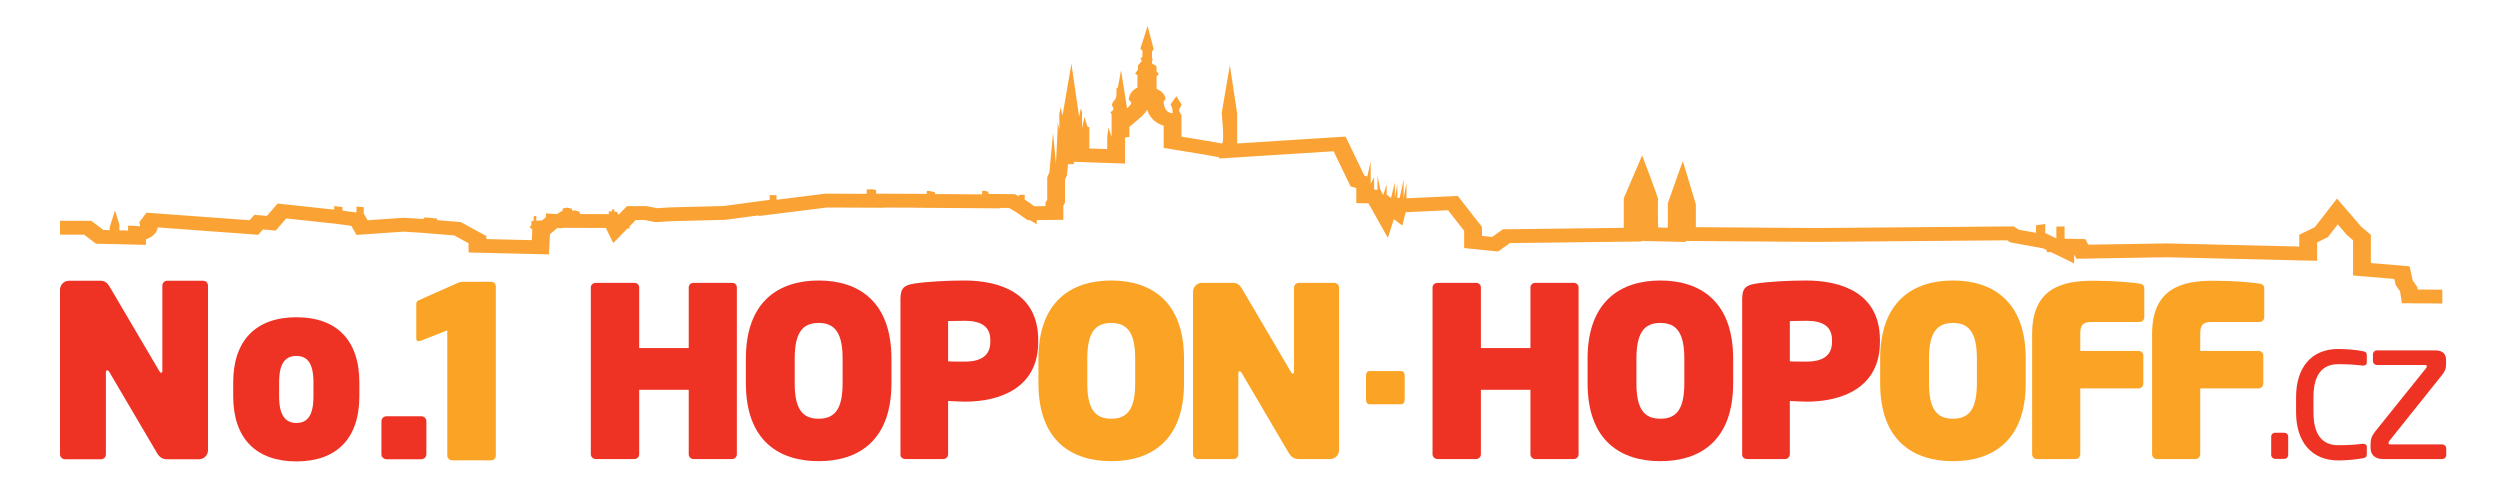
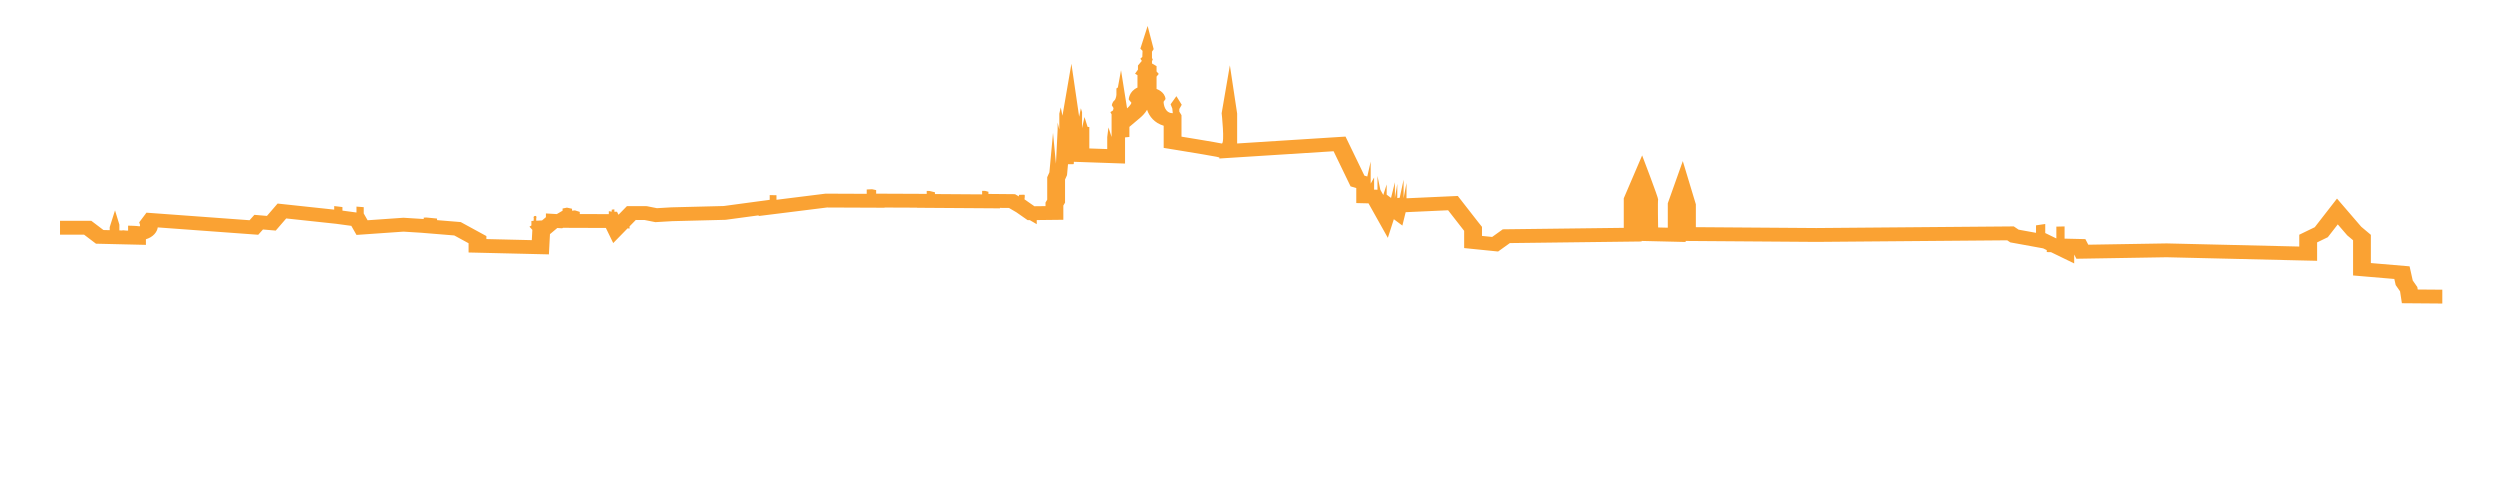
<svg xmlns="http://www.w3.org/2000/svg" xmlns:xlink="http://www.w3.org/1999/xlink" version="1.1" id="Layer_1" x="0px" y="0px" width="727.423px" height="139.028px" viewBox="0 0 727.423 139.028" enable-background="new 0 0 727.423 139.028" xml:space="preserve">
  <g>
    <defs>
      <rect id="SVGID_1_" x="17.462" y="7.554" width="693.175" height="120.474" />
    </defs>
    <clipPath id="SVGID_2_">
      <use xlink:href="#SVGID_1_" overflow="visible" />
    </clipPath>
    <path clip-path="url(#SVGID_2_)" fill="#FAA233" d="M333.764,31.943c0.632,1.931,2.114,3.82,4.832,4.643v3.176v3.273l4.122,0.671   c4.829,0.786,10.308,1.706,11.214,1.898l0.747,0.186h0.109v0.332l5.609-0.357l27.635-1.758l4.117,8.515l0.824,1.704l1.661,0.491   v0.463v3.908l3.564,0.085l5.621,10.03l1.745-5.42l2.485,1.853l0.957-3.893l0.544-0.025l11.806-0.536l4.327,5.55l0.341,0.425v1.485   v3.54l4.516,0.457l2.959,0.3l2.402,0.243l1.782-1.276l1.645-1.177l33.22-0.404l5.102-0.062v-0.16l4.654,0.111l2.815,0.067   l5.345,0.128v-0.301l2.93,0.021l35.057,0.256h0.054h0.05l55.483-0.461l0.887,0.598l1.247,0.227l5.063,0.923l3.256,0.593   l1.054,0.512v0.569l1.233,0.029l6.744,3.272V74.06l0.641,1.229l3.576-0.06l22.672-0.375l38.45,0.908l5.345,0.125v-4.153v-1.204   l2.066-1.003l1.052-0.51l0.641-0.825l2.254-2.902l2.516,2.918l0.225,0.262l0.274,0.232l1.435,1.204v6.631v3.615l4.622,0.392   l7.381,0.625l0.25,1.121l0.144,0.65l0.403,0.58l0.873,1.25l0.53,3.457l4.557,0.035l18.81,0.148v46.586H5.187V68.28h19.274   l2.017,1.531l1.446,1.097l2.018,0.047l1.821,0.043l3.042,0.072l0.595,0.014l1.373,0.034l0.002-0.001l0.34,0.007l5.342,0.125v-1.636   c0.982-0.288,1.847-0.796,2.469-1.476c0.597-0.651,0.879-1.33,0.979-1.969l26.221,1.921l3.013,0.221l1.374-1.535l0.592,0.051   l3.128,0.269l1.751-2.031l1.296-1.502l13.259,1.421l1.262,0.135l0.953,0.129l3.468,0.469l0.001,0.001l1.506,2.639l3.699-0.259   l9.981-0.697l5.1,0.318l4.114,0.336l5.563,0.456l4.156,2.268v2.688l5.029,0.118l13.214,0.312l5.131,0.121l0.209-3.984l0.104-1.963   l0.071-0.003l1.422-1.191l0.638-0.536l1.416,0.085l0.232-0.137l4.872,0.017l7.611,0.026l2.138,4.396l4.196-4.297l0.556,0.089V65.86   l0.918-0.938l0.897-0.919l2.544,0.009l2.329,0.462l0.826,0.165l0.851-0.05l4.048-0.238l15.163-0.382l0.361-0.009l0.357-0.048   l9.275-1.252v0.195l6.009-0.749l13.867-1.731l11.541,0.048l5.214,0.022v-0.059l9.478,0.039v0.034L272,60.493l13.73,0.093   l5.23,0.035v-0.133l2.627,0.024l2.153,1.258l1.769,1.237l1.509,1.054l0.629-0.007l2.012,1.176v-1.197l2.628-0.029l5.114-0.055   v-3.975v-0.161l0.031-0.054l0.465-0.794v-0.873v-5.851l0.347-0.773l0.225-0.505l0.05-0.534l0.241-2.642l1.669-0.023l0.034-0.687   l4.266,0.147l5.21,0.181l5.417,0.187v-4.214v-3.299l0.012-0.104l1.254-0.123v-2.936l3.137-2.652   C332.21,33.885,333.132,33.03,333.764,31.943 M333.925,7.554l-2.113,6.596l0.632,0.645l-0.069,1.776l-0.563,0.502l0.425,0.641   l-1.127,1.346v1.204l-0.846,1.185l0.703,0.418v3.611c-2.535,1.141-2.535,3.493-2.535,3.493l0.776,0.932   c-0.212,0.742-1.266,1.633-1.266,1.633l-1.761-11.101l-0.917,5.022l-0.421,0.276v1.777c0,0-0.071,1.314-0.633,1.762   c-0.564,0.445-0.707,1.356-0.707,1.356l0.496,0.816l-0.142,0.685l-0.772,0.497l0.351,0.639v6.587l-0.915-2.771l-0.352,2.802v3.495   l-5.21-0.18V36.95l-0.495-0.011l-0.914-2.886l-0.703,3.248v-4.699l-0.352-1.098l-0.494,2.453l-2.252-15.41l-2.604,15.125   l-0.493-2.42l-0.422,1.826v4.583l-0.492-2.017v2.119l-0.49,9.845l-0.85-8.958l-1.052,11.493l-0.636,1.416v6.533l-0.495,0.848v1.034   l-3.238,0.036l-2.882-2.014c0,0,0.208-1.256,0-1.321c-0.058-0.017-0.198-0.022-0.375-0.022c-0.488,0-1.247,0.045-1.247,0.045v0.458   l-1.126-0.658l-7.742-0.071v-0.628l-0.916-0.252l-0.914-0.022v1.031l-13.729-0.093v-0.514l-1.55-0.381l-0.844-0.02v0.859   l-14.713-0.062v-1.031l-1.197-0.257l-1.548,0.079v1.257l-11.968-0.05l-14.289,1.783v-1.32l-1.97-0.046v1.376l-13.379,1.805   l-15.273,0.384l-4.161,0.245l-2.951-0.587l-5.774-0.019l-2.463,2.521l-0.423-0.871l-0.774-0.019v-0.688l-0.773,0.099v0.57   l-0.845-0.134v0.862l-8.448-0.029v-0.63l-1.409-0.435l-0.842,0.094v-0.571l-1.482-0.323l-1.269,0.258v0.629l-1.687,0.992   l-3.167-0.189v1.089l-1.128,0.947l-1.69,0.074v-0.631c0,0,0.252-0.759-0.252-0.76c-0.03,0-0.062,0.003-0.099,0.008   c-0.634,0.1-0.353,0.737-0.353,0.737l-0.063,0.685l-0.638,0.044v1.317l-0.565,0.331l0.841,0.936l-0.157,2.992l-13.215-0.313v-0.873   l-7.464-4.072l-6.897-0.565v-0.46l-3.096-0.301l-0.777,0.038v0.4l-5.909-0.368l-10.421,0.728l-1.126-1.974v-1.833l-2.111-0.165   v1.717l-4.085-0.552v-1.034l-2.393-0.284v1.033l-16.472-1.766l-3.101,3.595l-3.657-0.314l-1.406,1.57l-29.994-2.197l-2.114,2.815   c0,0,0.514,1.154,0.075,1.154c-0.023,0-0.048-0.003-0.075-0.009c-0.56-0.126-3.234-0.189-3.234-0.189v1.446l-0.565-0.013   l-0.983-0.093l-0.161,0.066l-0.825-0.02v-1.677l-1.269-4.156l-1.547,4.893v0.874L30.1,66.927l-3.529-2.677H0v74.778h727.424V84.423   l-23.944-0.189l-0.108-0.704l-1.342-1.927l-0.916-4.111l-11.263-0.954V68.33l-2.808-2.362l-7.047-8.185l-6.472,8.327l-4.508,2.186   v3.439l-38.584-0.91l-22.805,0.376l-0.845-1.624l-6.054-0.142v-3.552l-2.394,0.057v3.438l-3.232-1.568v-2.636l-2.685,0.396v2.177   l-5.064-0.922l-1.405-0.948l-57.448,0.476l-35.057-0.255v-6.646l-3.801-12.582l-4.367,12.277v7.105l-2.812-0.067   c0,0-0.146-7.796,0-8.136c0.135-0.341-4.652-12.832-4.652-12.832l-5.347,12.482v8.595l-35.196,0.428l-3.099,2.22l-2.959-0.3v-2.636   l-1.122-1.402l-5.915-7.587l-14.926,0.678v-4.468l-0.848,4.447v-5.387l-1.127,5.246l-0.704,0.098v-4.126l-0.7,4.111v-4.585   l-1.121,4.558l-1.271-0.948v-2.978l-0.988,3.072l-0.849-1.512l-0.842-4.029v4.009l-0.978-0.023v-3.551l-0.992,1.809V47.02   l-0.986,4.332l-0.839-0.248l-5.495-11.362l-31.535,2.006v-8.712l-2.115-14.032l-2.391,13.926c0,0,0.955,8.83,0.039,8.83   c-0.012,0-0.025-0.002-0.039-0.005c-0.988-0.251-11.687-1.993-11.687-1.993v-5.731v-0.518l-0.634-1.045v-0.744l0.703-1.244   l-1.553-2.5l-1.686,2.367l0.492,1.213l0.143,1.38l-0.635-0.073c-2.039-0.507-2.039-3.256-2.039-3.256l0.563-0.789   c-0.216-2.184-2.609-2.927-2.609-2.927v-3.61l0.635-0.787l-0.635-0.702v-1.55l-1.333-0.777v-0.915l0.278,0.007l-0.278-0.751v-1.778   l0.491-0.733L333.925,7.554z" />
  </g>
  <g>
    <defs>
-       <rect id="SVGID_3_" width="727.423" height="139.028" />
-     </defs>
+       </defs>
    <clipPath id="SVGID_4_">
      <use xlink:href="#SVGID_3_" overflow="visible" />
    </clipPath>
    <path clip-path="url(#SVGID_4_)" fill="#EE3224" d="M213.023,133.565h-11.245c-0.758,0-1.38-0.621-1.38-1.38v-18.764h-14.417   v18.764c0,0.759-0.622,1.38-1.38,1.38h-11.245c-0.759,0-1.449-0.621-1.449-1.38V83.619c0-0.76,0.69-1.311,1.449-1.311h11.245   c0.758,0,1.38,0.551,1.38,1.311v17.66h14.417v-17.66c0-0.76,0.622-1.311,1.38-1.311h11.245c0.759,0,1.38,0.551,1.38,1.311v48.566   C214.403,132.944,213.782,133.565,213.023,133.565" />
    <path clip-path="url(#SVGID_4_)" fill="#EE3224" d="M238.203,134.186c-11.451,0-21.179-5.864-21.179-22.696v-7.106   c0-16.833,9.728-22.766,21.179-22.766c11.452,0,21.179,5.933,21.179,22.766v7.106C259.382,128.322,249.655,134.186,238.203,134.186    M245.171,104.383c0-7.382-2.139-10.417-6.968-10.417c-4.829,0-6.968,3.035-6.968,10.417v7.106c0,7.381,2.139,10.348,6.968,10.348   c4.829,0,6.968-2.967,6.968-10.348V104.383z" />
    <path clip-path="url(#SVGID_4_)" fill="#EE3224" d="M280.768,116.871c-1.517,0-3.035-0.139-4.898-0.207v15.521   c0,0.759-0.621,1.38-1.38,1.38h-11.038c-0.759,0-1.448-0.483-1.448-1.241V87.068c0-3.312,1.104-4.07,4.001-4.553   c3.449-0.553,9.658-0.897,14.556-0.897c10.279,0,21.524,3.587,21.524,17.315v0.553   C302.084,113.076,290.701,116.871,280.768,116.871 M288.149,98.933c0-4.001-2.76-5.588-7.382-5.588   c-0.483,0-4.484,0.069-4.898,0.069v11.728c0.345,0.069,4.484,0.069,4.898,0.069c4.829,0,7.382-1.862,7.382-5.726V98.933z" />
    <path clip-path="url(#SVGID_4_)" fill="#FAA324" d="M323.334,134.186c-11.451,0-21.179-5.864-21.179-22.696v-7.106   c0-16.833,9.728-22.766,21.179-22.766c11.452,0,21.179,5.933,21.179,22.766v7.106C344.513,128.322,334.786,134.186,323.334,134.186    M330.302,104.383c0-7.382-2.139-10.417-6.968-10.417c-4.829,0-6.968,3.035-6.968,10.417v7.106c0,7.381,2.139,10.348,6.968,10.348   c4.829,0,6.968-2.967,6.968-10.348V104.383z" />
    <path clip-path="url(#SVGID_4_)" fill="#FAA324" d="M387.077,133.565h-9.244c-1.241,0-2.139-0.552-2.897-1.862l-13.59-23.111   c-0.276-0.482-0.483-0.552-0.69-0.552s-0.345,0.138-0.345,0.621v23.524c0,0.759-0.621,1.38-1.38,1.38h-10.348   c-0.759,0-1.448-0.621-1.448-1.38V84.861c0-1.381,1.172-2.553,2.552-2.553h9.106c1.311,0,2.07,0.758,2.76,2l14.004,23.801   c0.276,0.482,0.414,0.621,0.621,0.621s0.345-0.069,0.345-0.621V83.687c0-0.758,0.621-1.379,1.38-1.379h10.348   c0.76,0,1.38,0.621,1.38,1.379v47.325C389.63,132.392,388.457,133.565,387.077,133.565" />
    <path clip-path="url(#SVGID_4_)" fill="#FAA324" d="M407.75,117.628h-9.32c-0.531,0-0.966-0.551-0.966-1.311v-7.036   c0-0.759,0.435-1.312,0.966-1.312h9.32c0.53,0,0.966,0.553,0.966,1.312v7.036C408.716,117.078,408.28,117.628,407.75,117.628" />
-     <path clip-path="url(#SVGID_4_)" fill="#EE3224" d="M457.938,133.565h-11.244c-0.761,0-1.381-0.621-1.381-1.38v-18.764h-14.418   v18.764c0,0.759-0.621,1.38-1.38,1.38H418.27c-0.759,0-1.448-0.621-1.448-1.38V83.619c0-0.76,0.689-1.311,1.448-1.311h11.245   c0.759,0,1.38,0.551,1.38,1.311v17.66h14.418v-17.66c0-0.76,0.62-1.311,1.381-1.311h11.244c0.759,0,1.38,0.551,1.38,1.311v48.566   C459.317,132.944,458.696,133.565,457.938,133.565" />
    <path clip-path="url(#SVGID_4_)" fill="#EE3224" d="M483.115,134.186c-11.451,0-21.178-5.864-21.178-22.696v-7.106   c0-16.833,9.727-22.766,21.178-22.766c11.452,0,21.181,5.933,21.181,22.766v7.106C504.296,128.322,494.567,134.186,483.115,134.186    M490.084,104.383c0-7.382-2.14-10.417-6.969-10.417s-6.967,3.035-6.967,10.417v7.106c0,7.381,2.138,10.348,6.967,10.348   s6.969-2.967,6.969-10.348V104.383z" />
    <path clip-path="url(#SVGID_4_)" fill="#EE3224" d="M525.681,116.871c-1.518,0-3.036-0.139-4.897-0.207v15.521   c0,0.759-0.621,1.38-1.38,1.38h-11.038c-0.759,0-1.449-0.483-1.449-1.241V87.068c0-3.312,1.104-4.07,4.001-4.553   c3.45-0.553,9.659-0.897,14.557-0.897c10.278,0,21.524,3.587,21.524,17.315v0.553C546.998,113.076,535.615,116.871,525.681,116.871    M533.063,98.933c0-4.001-2.76-5.588-7.382-5.588c-0.482,0-4.483,0.069-4.897,0.069v11.728c0.344,0.069,4.483,0.069,4.897,0.069   c4.829,0,7.382-1.862,7.382-5.726V98.933z" />
    <path clip-path="url(#SVGID_4_)" fill="#FAA324" d="M568.246,134.186c-11.451,0-21.178-5.864-21.178-22.696v-7.106   c0-16.833,9.727-22.766,21.178-22.766c11.452,0,21.181,5.933,21.181,22.766v7.106C589.427,128.322,579.698,134.186,568.246,134.186    M575.215,104.383c0-7.382-2.14-10.417-6.969-10.417s-6.967,3.035-6.967,10.417v7.106c0,7.381,2.138,10.348,6.967,10.348   s6.969-2.967,6.969-10.348V104.383z" />
-     <path clip-path="url(#SVGID_4_)" fill="#FAA324" d="M622.54,93.691h-13.937c-2.482,0-3.311,0.758-3.311,3.449v4.967h16.971   c0.758,0,1.38,0.621,1.38,1.38v8.14c0,0.76-0.622,1.381-1.38,1.381h-16.971v19.178c0,0.759-0.621,1.38-1.381,1.38h-11.243   c-0.761,0-1.38-0.621-1.38-1.38V97.14c0-13.314,8.829-15.453,17.659-15.453c6.693,0,10.97,0.483,13.592,0.828   c0.896,0.138,1.38,0.551,1.38,1.379v8.416C623.92,93.07,623.299,93.691,622.54,93.691" />
-     <path clip-path="url(#SVGID_4_)" fill="#FAA324" d="M657.445,93.691H643.51c-2.483,0-3.311,0.758-3.311,3.449v4.967h16.971   c0.758,0,1.38,0.621,1.38,1.38v8.14c0,0.76-0.622,1.381-1.38,1.381h-16.971v19.178c0,0.759-0.621,1.38-1.381,1.38h-11.243   c-0.761,0-1.381-0.621-1.381-1.38V97.14c0-13.314,8.83-15.453,17.66-15.453c6.693,0,10.97,0.483,13.591,0.828   c0.896,0.138,1.381,0.551,1.381,1.379v8.416C658.826,93.07,658.205,93.691,657.445,93.691" />
    <path clip-path="url(#SVGID_4_)" fill="#EE3224" d="M664.699,133.507h-2.761c-0.575,0-1.092-0.518-1.092-1.15v-5.346   c0-0.575,0.46-1.092,1.092-1.092h2.761c0.574,0,1.092,0.459,1.092,1.092v5.346C665.791,132.99,665.331,133.507,664.699,133.507" />
    <path clip-path="url(#SVGID_4_)" fill="#EE3224" d="M687.521,133.335c-1.896,0.344-4.484,0.632-7.187,0.632   c-7.819,0-12.246-5.519-12.246-13.97v-4.484c0-8.451,4.369-13.97,12.246-13.97c2.646,0,5.29,0.287,7.187,0.632   c0.92,0.173,1.149,0.461,1.149,1.266v2.069c0,0.575-0.46,0.862-0.977,0.862h-0.231c-2.529-0.287-4.311-0.402-7.128-0.402   c-4.599,0-7.186,3.047-7.186,9.543v4.484c0,6.438,2.528,9.543,7.186,9.543c2.817,0,4.599-0.115,7.128-0.402h0.231   c0.517,0,0.977,0.287,0.977,0.862v2.069C688.671,132.818,688.441,133.163,687.521,133.335" />
    <path clip-path="url(#SVGID_4_)" fill="#EE3224" d="M710.631,133.565h-17.36c-2.474,0-3.507-1.552-3.507-3.162v-1.093   c0-1.609,0.345-2.471,1.321-3.736l14.832-18.454c0.115-0.173,0.23-0.345,0.23-0.517c0-0.23-0.115-0.402-0.575-0.402h-13.97   c-0.632,0-1.15-0.518-1.15-1.15v-1.955c0-0.632,0.519-1.149,1.15-1.149h16.901c2.357,0,3.221,1.093,3.221,2.817v1.379   c0,1.207-0.403,2.07-1.322,3.162l-15.121,18.914c-0.229,0.23-0.287,0.46-0.287,0.633c0,0.287,0.059,0.459,0.46,0.459h15.177   c0.634,0,1.149,0.518,1.149,1.15v1.955C711.78,133.047,711.265,133.565,710.631,133.565" />
-     <path clip-path="url(#SVGID_4_)" fill="#EE3224" d="M57.937,133.625h-9.368c-1.257,0-2.166-0.559-2.935-1.887L31.863,108.32   c-0.281-0.489-0.49-0.56-0.699-0.56c-0.21,0-0.351,0.139-0.351,0.63v23.839c0,0.768-0.628,1.396-1.397,1.396H18.93   c-0.769,0-1.469-0.629-1.469-1.396V84.273c0-1.399,1.189-2.586,2.587-2.586h9.227c1.329,0,2.098,0.769,2.797,2.025l14.191,24.118   c0.279,0.489,0.42,0.63,0.629,0.63c0.21,0,0.349-0.07,0.349-0.63V83.084c0-0.769,0.63-1.397,1.399-1.397h10.486   c0.769,0,1.398,0.629,1.398,1.397v47.954C60.524,132.438,59.335,133.625,57.937,133.625" />
    <path clip-path="url(#SVGID_4_)" fill="#EE3224" d="M86.244,134.254c-11.676,0-18.387-6.64-18.387-18.944v-4.054   c0-12.305,6.711-18.946,18.387-18.946c11.673,0,18.315,6.642,18.315,18.946v4.054C104.559,127.615,97.917,134.254,86.244,134.254    M91.207,111.256c0-5.522-1.749-7.689-4.963-7.689c-3.217,0-5.035,2.098-5.035,7.689v4.054c0,5.522,1.818,7.759,5.035,7.759   c3.214,0,4.963-2.167,4.963-7.759V111.256z" />
    <path clip-path="url(#SVGID_4_)" fill="#EE3224" d="M122.591,133.625h-10.136c-0.77,0-1.469-0.629-1.469-1.396v-9.719   c0-0.769,0.699-1.397,1.469-1.397h10.136c0.77,0,1.468,0.629,1.468,1.397v9.719C124.059,132.997,123.361,133.625,122.591,133.625" />
    <path clip-path="url(#SVGID_4_)" fill="#FAA324" d="M142.932,133.941h-11.394c-0.768,0-1.398-0.629-1.398-1.397V96.121   l-7.479,2.938c-0.35,0.141-0.629,0.208-0.839,0.208c-0.49,0-0.7-0.278-0.7-0.838v-9.927c0-0.629,0.21-0.907,0.84-1.188   l11.324-5.032c0.489-0.211,0.978-0.281,1.609-0.281h8.037c0.77,0,1.329,0.56,1.329,1.329v49.214   C144.261,133.312,143.702,133.941,142.932,133.941" />
  </g>
</svg>